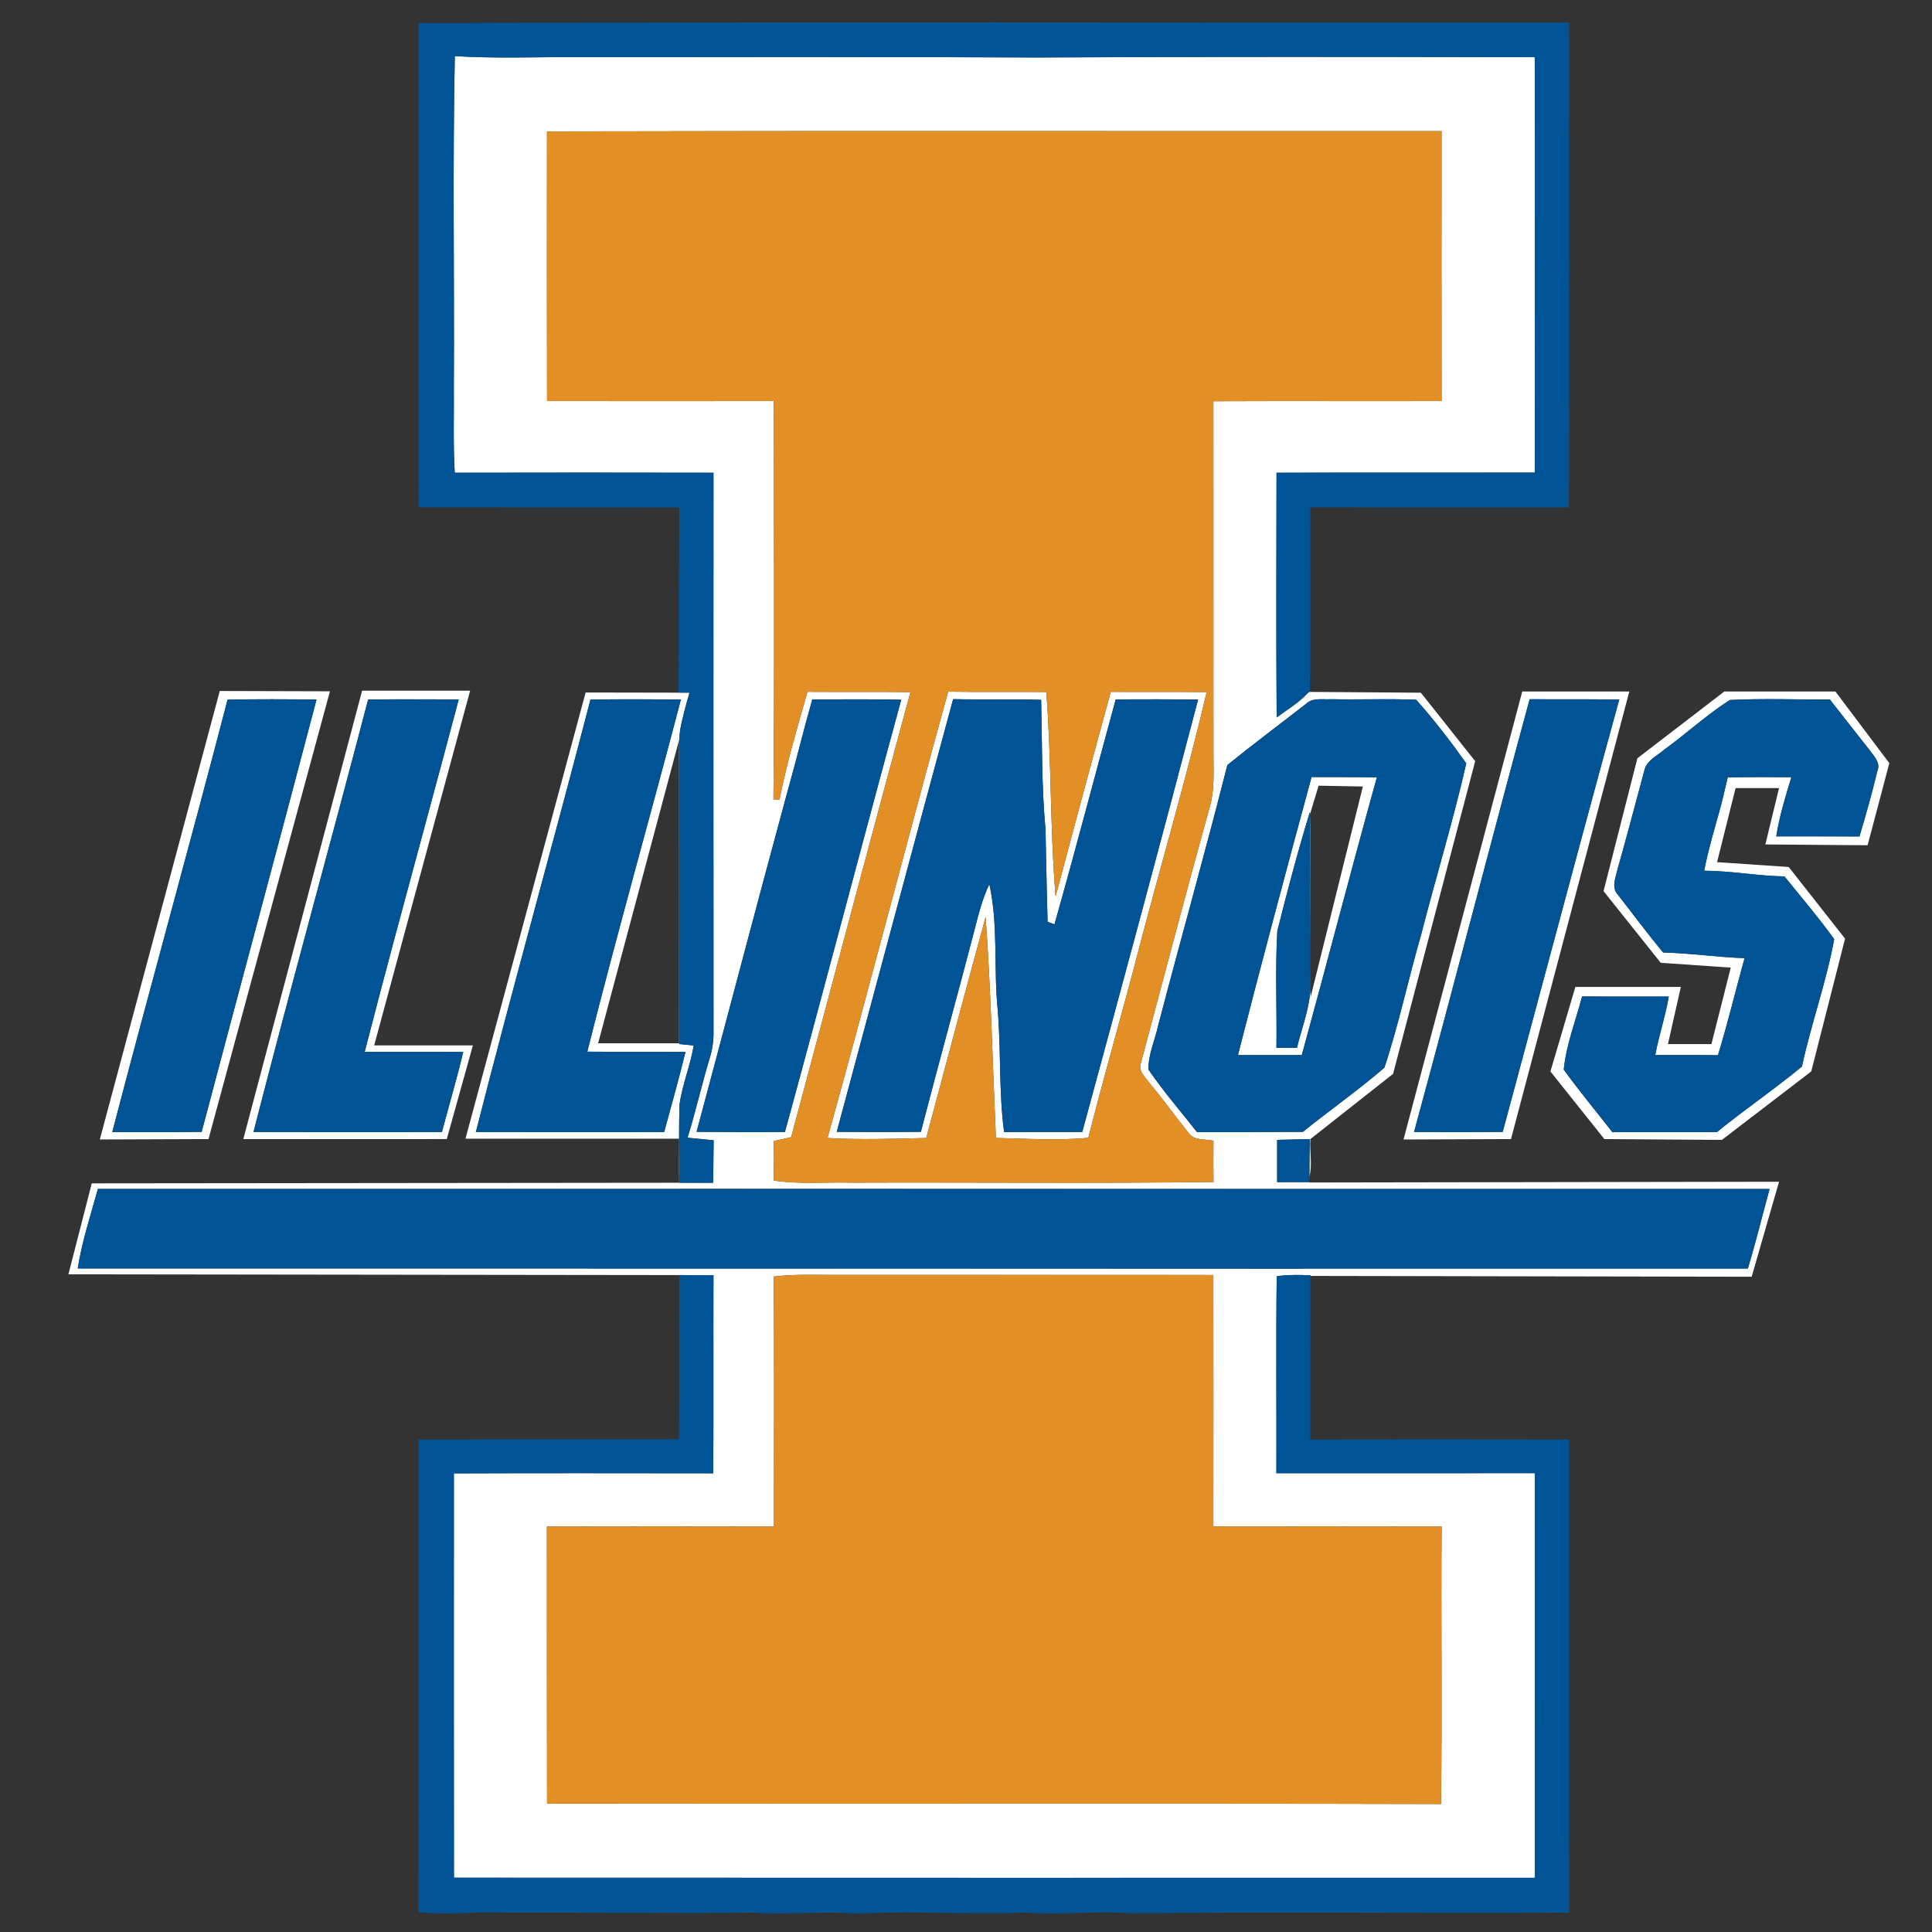
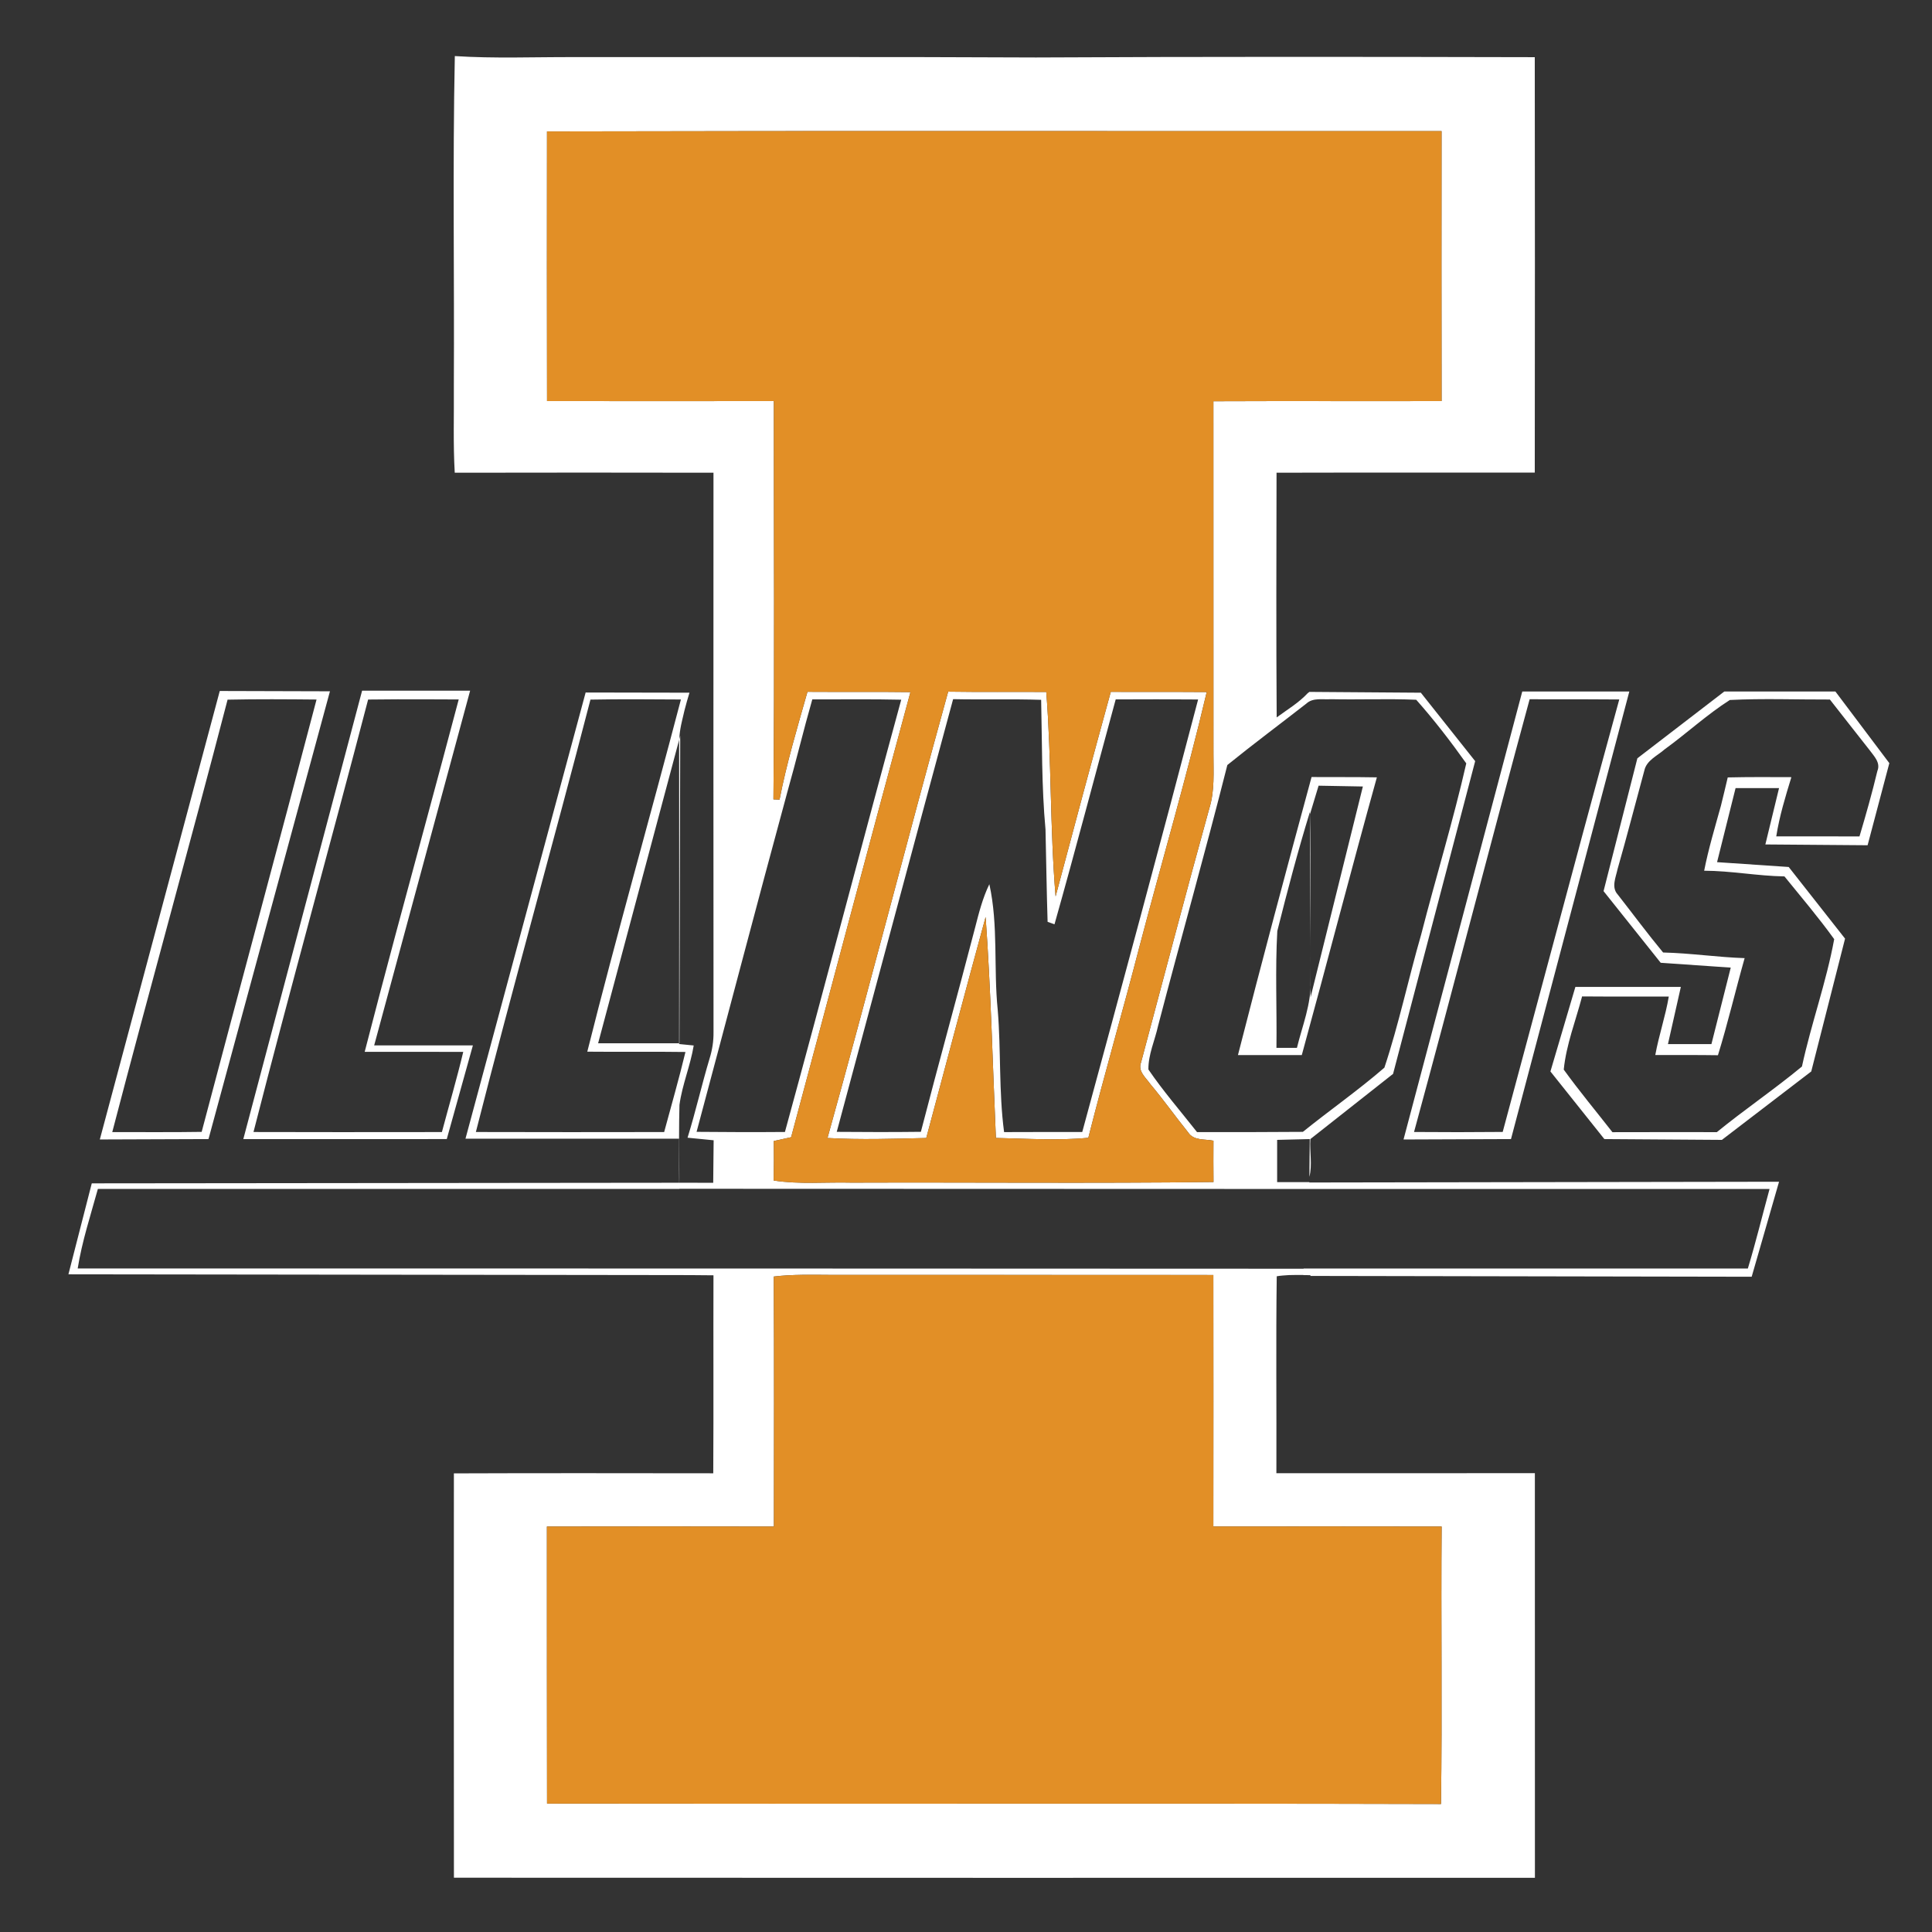
<svg xmlns="http://www.w3.org/2000/svg" version="1.1" id="Layer_1" x="0px" y="0px" width="200px" height="200px" viewBox="0 0 200 200" style="enable-background:new 0 0 200 200;" xml:space="preserve">
  <rect x="0" y="0" width="200" height="200" fill="#333333" stroke="none" />
  <path id="color3" style="fill:#FFFFFF;" d="M71.813,108.228c-0.505-0.053-1.01-0.101-1.51-0.15c0.014-10.445,0.004-20.895,0-31.34  c0.002-0.135,0.012-0.282,0.025-0.434c0.042-0.564,0.141-1.119,0.271-1.668c0.317-1.48,0.775-2.928,0.775-2.928l-10.749-0.02  l-12.438,46.188h22.108c0.003-1.266,0.014-2.552,0.043-3.502C70.622,112.28,71.472,110.313,71.813,108.228z M68.753,117.189  c-6.501,0.009-12.996,0.018-19.492-0.004c3.808-14.957,7.992-29.817,11.862-44.761c3.122-0.062,6.243-0.031,9.365-0.013  c-3.184,12.163-6.633,24.264-9.692,36.458c3.387,0.035,6.774-0.018,10.162,0.031C70.29,111.682,69.497,114.427,68.753,117.189z   M70.416,76.167L70.334,108h-8.417L70.416,76.167z M135.542,122.375h-0.19h-3.143v-4.346V118l0.63-0.016l2.745-0.067v0.05  l-0.037,3.857c0.321-1.229,0.016-2.627,0.101-3.907l8.562-6.75l8.5-32.375l-5.625-7.083l-11.541-0.084c0,0-0.081,0.065-0.192,0.154  c-0.92,0.985-2.11,1.691-3.191,2.487c-0.058-8.444-0.031-16.888-0.014-25.331c8.913-0.026,17.821,0.004,26.732-0.013  c0.021-14.338,0.018-28.67,0-43.003c-17.216-0.04-34.422-0.058-51.642,0.031C91.29,5.87,75.354,5.919,59.41,5.911  c-4.109-0.014-8.227,0.159-12.327-0.106c-0.234,11.375-0.04,22.763-0.101,34.147c0.026,2.994-0.08,5.991,0.093,8.984  c8.926-0.013,17.857-0.022,26.784,0c-0.004,19.301-0.014,38.602,0.004,57.899c0.013,0.93-0.129,1.854-0.407,2.739  c-0.815,2.72-1.439,5.491-2.281,8.201c0.899,0.093,1.797,0.182,2.701,0.266c-0.026,1.466-0.022,2.931-0.045,4.401  c-1.146,0-3.411-0.004-3.502-0.004H70.32l0.006-0.475c-0.007-1.362-0.017-2.726-0.02-4.088h-0.01  c-0.006,2.315,0.017,4.563,0.017,4.563h0.006L9.5,122.5l-2.417,9.417l63.237,0.079c0,0,2.359,0.004,3.538,0.023  c-0.022,6.833,0.018,13.664-0.022,20.496c-8.949-0.009-17.896-0.026-26.85,0.009c-0.004,13.953-0.014,27.905,0.004,41.856  c37.3,0.022,74.6,0.009,111.904,0.009c-0.009-13.965-0.005-27.926-0.005-41.887c-8.923,0.013-17.839-0.005-26.758,0.004  c0.024-6.792-0.054-13.594,0.036-20.386c0.18-0.034,0.395-0.058,0.619-0.078c0.421-0.042,0.845-0.06,1.27-0.057  c0.316-0.004,0.611-0.003,0.864,0.001v0.011c0.244,0.005,0.488,0.01,0.732,0.009c0,0.026,0,0.053,0,0.078l45.681,0.083l2.833-9.834  l-48.625,0.078V122.375z M135.236,72.833c0.686-0.634,1.683-0.395,2.533-0.452c2.943,0.062,5.894-0.066,8.838,0.058  c1.846,2.081,3.568,4.313,5.181,6.585c-1.355,5.951-3.153,11.809-4.672,17.728c-1.323,4.574-2.303,9.259-3.804,13.771  c-2.7,2.337-5.654,4.4-8.439,6.646c-3.653,0.03-7.306,0.03-10.956,0.026c-1.691-2.151-3.493-4.225-5.034-6.482  c-0.021-1.554,0.669-3.006,0.997-4.503c2.352-9.015,4.893-17.981,7.174-27.014C129.741,77.021,132.513,74.958,135.236,72.833z   M56.63,41.519c-0.023-9.307-0.009-18.61-0.005-27.913c30.866-0.075,61.732-0.018,92.604-0.031  c-0.009,9.316-0.014,18.628,0.004,27.944c-7.877,0.022-15.749-0.018-23.622,0.017c-0.004,12.172,0,24.34,0.005,36.512  c-0.005,1.878,0.142,3.799-0.425,5.624c-2.427,8.745-4.717,17.534-7.067,26.301c-0.367,0.93,0.505,1.59,0.974,2.271  c1.359,1.616,2.577,3.343,3.905,4.986c0.567,0.876,1.718,0.668,2.613,0.854c-0.014,1.427-0.005,2.853,0.004,4.277  c-12.482,0.151-24.968,0.022-37.45,0.066c-2.692-0.07-5.407,0.195-8.08-0.221c0.026-1.364,0.035-2.728,0.013-4.087  c0.598-0.134,1.191-0.267,1.793-0.395c4.127-15.355,8.178-30.733,12.35-46.076c-3.551-0.048-7.106-0.004-10.658-0.031  C82.541,75.312,81.43,79,80.699,82.773c-0.16-0.008-0.474-0.018-0.633-0.022c0.124-13.744,0.035-27.488,0.044-41.232  C72.281,41.528,64.458,41.528,56.63,41.519z M72.109,117.168c3.148-11.725,6.212-23.472,9.4-35.188  c0.904-3.183,1.669-6.403,2.581-9.582c3.068,0.013,6.137-0.036,9.205,0.035c-4.064,14.904-7.961,29.848-12.039,44.748  C78.206,117.207,75.155,117.198,72.109,117.168z M149.237,158.028c-0.08,9.576,0.07,19.149-0.066,28.722  c-30.848-0.083-61.697,0.006-92.541-0.044c-0.023-9.559-0.005-19.119-0.014-28.678c7.833-0.014,15.665-0.019,23.499,0  c0.009-8.627,0.031-17.256-0.014-25.881c1.953-0.235,3.923-0.178,5.889-0.169c13.204,0.009,26.407-0.005,39.616,0.009  c0.009,8.68,0.009,17.357,0,26.035C133.483,158.023,141.36,158.006,149.237,158.028z M160.151,123.083  c7.679,0,15.355-0.001,23.033,0c-0.752,2.746-1.421,5.513-2.248,8.236c-6.93-0.002-13.856,0-20.785-0.001  c-8.4-0.001-16.801,0-25.201-0.001l-0.001,0.021l-62.212-0.023c-0.805,0-1.61,0-2.416,0c-0.055,0-0.109,0-0.165,0  c-8.671,0-17.342-0.001-26.014-0.001c-12.033,0-24.066,0.002-36.1,0c0.447-2.802,1.337-5.509,2.089-8.235c11.337,0,22.673,0,34.01,0  c8.729,0,17.457,0.001,26.185,0.001v-0.018l62.261,0.02c0.906,0,1.813,0,2.719,0c0.078,0,0.155,0,0.233,0  C143.745,123.083,151.948,123.082,160.151,123.083z M95.886,117.806c2.041-7.629,4.06-15.267,6.146-22.883  c0.549,7.616,0.722,15.249,1.063,22.878c3.188,0.066,6.39,0.292,9.568-0.018c1.675-6.611,3.582-13.16,5.287-19.765  c2.307-8.795,4.884-17.526,6.969-26.377c-3.311-0.027-6.619,0-9.931-0.018c-1.936,7.049-3.839,14.111-5.713,21.178  c-0.589-7.049-0.415-14.124-0.965-21.169c-3.387-0.018-6.774,0.022-10.156-0.031c-4.256,15.373-8.206,30.834-12.492,46.204  C89.063,118.004,92.481,117.886,95.886,117.806z M98.667,72.376c3.037,0.066,6.075-0.031,9.112,0.071  c0.106,4.472,0.039,8.958,0.452,13.421c0.075,3.183,0.115,6.372,0.217,9.559c0.177,0.066,0.535,0.195,0.713,0.256  c2.188-7.739,4.22-15.52,6.337-23.281c2.843-0.013,5.689-0.018,8.531,0.009c-3.914,14.948-7.942,29.865-11.995,44.774  c-2.696,0.004-5.393-0.009-8.09,0.009c-0.558-4.198-0.309-8.436-0.659-12.646c-0.442-4.325,0.075-8.744-0.867-13.017  c-0.695,1.43-1.085,2.976-1.479,4.512c-1.833,7.048-3.785,14.067-5.61,21.122c-2.905,0.034-5.809,0.03-8.709,0.004  C90.644,102.242,94.62,87.298,98.667,72.376z M142.533,80.471c-2.254-0.04-4.508-0.018-6.761-0.032  c-2.604,9.578-5.163,19.164-7.62,28.781c2.2,0,4.405,0,6.609,0C137.388,99.646,139.873,90.034,142.533,80.471z M135.594,84.333  l0.906-2.999l4.584,0.083l-5.417,21.833L135.594,84.333z M132.137,108.476c0.054-4.033-0.138-8.076,0.089-12.096  c1.036-4.127,2.121-8.253,3.374-12.323c0.125,5.818,0.004,11.645,0.066,17.468c0.093,2.404-0.85,4.653-1.409,6.951  C133.545,108.472,132.842,108.472,132.137,108.476z M34.156,71.563L22.75,71.531l-12.417,46.427l11.25-0.041L34.156,71.563z   M11.621,117.194c3.901-14.944,8.054-29.821,11.938-44.765c3.068-0.066,6.142-0.044,9.21-0.014  c-3.919,14.931-7.952,29.831-11.893,44.756C17.789,117.222,14.703,117.186,11.621,117.194z M37.484,71.5l-12.297,46.422  l21.063-0.005l2.703-9.698H38.734L48.667,71.5H37.484z M37.753,108.884c2.13,0.005,4.26,0.002,6.39,0.002  c1.271-0.001,2.542-0.002,3.812,0.006c-0.664,2.785-1.474,5.535-2.209,8.298c-0.534,0.001-1.069,0.001-1.603,0.002  c-5.969,0.005-11.935,0.015-17.902-0.006c3.83-14.953,7.966-29.83,11.867-44.77c2.012-0.028,4.023-0.028,6.035-0.022  c1.114,0.004,2.229,0.007,3.343,0.013c-1.1,4.163-2.22,8.321-3.343,12.478C41.985,92.877,39.816,100.864,37.753,108.884z   M145.293,117.959l11.124-0.042l12.25-46.333h-11.083L145.293,117.959z M160.151,72.388c2.491,0.003,4.984-0.006,7.475,0.02  c-2.531,9.209-5.004,18.434-7.475,27.659c-1.527,5.704-3.054,11.409-4.592,17.11c-3.064,0.03-6.123,0.03-9.178,0.005  c4.064-14.914,7.912-29.879,11.967-44.797C158.95,72.389,159.552,72.387,160.151,72.388z M193.333,87.5l2.25-8.5L190,71.584h-11.5  l-9,6.916L166,92.25l5.916,7.417l7.25,0.5l-2,7.917h-4.5l1.334-5.917h-10.917l-2.583,8.75l5.583,7L178.25,118l9.25-7.083l3.5-13.75  l-5.834-7.417l-7.416-0.5l1.916-7.666h4.5l-1.416,5.833L193.333,87.5z M178.855,80.479c-0.222,0.987-0.475,1.966-0.71,2.949  c-0.614,2.223-1.287,4.441-1.73,6.708c2.785,0.009,5.525,0.545,8.312,0.589c1.739,2.143,3.533,4.255,5.148,6.496  c-0.814,4.454-2.382,8.753-3.338,13.185c-2.856,2.364-5.934,4.445-8.808,6.792c-3.603,0-7.209-0.009-10.812,0.005  c-1.682-2.156-3.44-4.264-5.038-6.478c0.257-2.582,1.239-5.065,1.899-7.576c2.993,0.027,5.982,0,8.975,0.013  c-0.346,2.047-1.027,4.013-1.398,6.054c2.161,0.009,4.321-0.015,6.486,0.021c1.027-3.321,1.816-6.708,2.763-10.051  c-2.82-0.093-5.618-0.519-8.439-0.584c-1.62-1.953-3.131-3.999-4.697-6c-0.691-0.748-0.195-1.789-0.018-2.634  c0.97-3.383,1.842-6.792,2.767-10.184c0.226-1.081,1.347-1.537,2.099-2.206c2.284-1.655,4.374-3.595,6.753-5.114  c3.444-0.177,6.907-0.036,10.361-0.049c1.372,1.736,2.724,3.494,4.104,5.229c0.46,0.633,1.169,1.307,0.811,2.17  c-0.545,2.276-1.183,4.53-1.852,6.774c-2.874-0.018-5.747,0-8.616-0.009c0.331-2.086,0.947-4.114,1.567-6.128  C183.247,80.444,181.051,80.426,178.855,80.479z" />
-   <path id="color2" style="fill:#005496;" d="M162.441,149.013c0.005,16.329,0.018,32.66-0.01,48.984  c-15.143,0.075-30.29-0.084-45.434,0.063c-3.555-0.24-7.11,0.177-10.666-0.063c-5.902,0.168-11.81-0.15-17.716,0.08  c-3.529-0.239-7.058,0.146-10.587-0.08c-8.718,0.089-17.432-0.025-26.146,0c-2.86-0.119-5.725,0.279-8.577-0.062  c0.031-16.299,0.005-32.598,0.014-48.901c0.274-0.002,0.549-0.002,0.823-0.004c8.714-0.064,17.432-0.006,26.146-0.031  c0.053-5.667-0.004-11.335,0.031-17.003c1.177,0,2.359,0.004,3.538,0.023c-0.022,6.833,0.018,13.664-0.022,20.496  c-8.949-0.009-17.896-0.026-26.85,0.009c-0.004,13.953-0.014,27.905,0.004,41.856c37.3,0.022,74.6,0.009,111.904,0.009  c-0.009-13.965-0.005-27.926-0.005-41.887c-8.923,0.013-17.839-0.005-26.758,0.004c0.024-6.792-0.054-13.594,0.036-20.386  c0.205-0.039,0.412-0.058,0.619-0.078c0.402-0.035,0.846-0.052,1.27-0.057c0.288,0.002,0.576,0.006,0.864,0.012  c0.244,0.005,0.488,0.01,0.732,0.009c0,0.026,0,0.053,0,0.078c0,5.642,0,11.283-0.005,16.929c8.168-0.013,16.336-0.018,24.503-0.002  C160.915,149.012,161.678,149.011,162.441,149.013z M44.143,52.519c8.727,0.017,17.454-0.018,26.182,0.017  c-0.035,6.358-0.07,12.798-0.075,19.152c0.266,0.026,0.858-0.002,1.124,0.02c-0.224,0.98-0.542,1.947-0.775,2.928  c-0.13,0.55-0.229,1.104-0.271,1.668c-0.011,0.145-0.023,0.288-0.025,0.434c0.004,10.445,0.014,20.895,0,31.34  c0.501,0.05,1.005,0.098,1.51,0.15c-0.341,2.086-1.191,4.053-1.475,6.146c-0.035,1.167-0.036,2.335-0.033,3.502  c0.003,1.362,0.013,2.726,0.02,4.088c0.001,0.158,0.003,0.316,0.003,0.475c1.165,0.004,2.333,0.004,3.502,0.004  c0.022-1.471,0.018-2.936,0.045-4.401c-0.904-0.084-1.802-0.173-2.701-0.266c0.841-2.71,1.465-5.481,2.281-8.201  c0.278-0.885,0.42-1.809,0.407-2.739c-0.018-19.297-0.009-38.598-0.004-57.899c-8.926-0.022-17.858-0.013-26.784,0  c-0.173-2.993-0.067-5.99-0.093-8.984c0.061-11.384-0.133-22.772,0.101-34.147c4.1,0.266,8.218,0.093,12.327,0.106  c15.944,0.009,31.88-0.041,47.825,0.04c17.22-0.088,34.426-0.071,51.642-0.031c0.018,14.333,0.021,28.665,0,43.003  c-8.91,0.017-17.818-0.014-26.732,0.013c-0.018,8.444-0.044,16.888,0.014,25.331c1.081-0.796,2.271-1.502,3.191-2.487  c0.082-0.088,0.176-0.165,0.253-0.258c0.116-6.336,0.014-12.677,0.05-19.013c8.164,0.032,16.333,0,24.498,0.018  c0.753,0.001,1.506,0.001,2.259,0.004c0.074-16.733,0.031-33.465,0.021-50.203C122.724,2.363,83.019,2.244,43.311,2.39  c0.026,16.711-0.014,33.417,0.021,50.127C43.603,52.518,43.873,52.518,44.143,52.519z M132.209,118v0.029v4.346h3.143h0.19  l0.005-0.551l0.037-3.857v-0.05l-2.745,0.067L132.209,118z M60.796,108.87c3.06-12.194,6.509-24.296,9.692-36.458  c-3.122-0.018-6.243-0.049-9.365,0.013c-3.87,14.944-8.054,29.804-11.862,44.761c6.496,0.021,12.991,0.013,19.492,0.004  c0.743-2.763,1.536-5.508,2.205-8.288C67.571,108.853,64.183,108.905,60.796,108.87z M84.091,72.398  c-0.912,3.179-1.678,6.398-2.581,9.582c-3.188,11.716-6.252,23.463-9.4,35.188c3.046,0.03,6.097,0.039,9.147,0.014  c4.078-14.9,7.975-29.844,12.039-44.748C90.228,72.363,87.159,72.412,84.091,72.398z M95.329,117.164  c1.825-7.055,3.777-14.073,5.61-21.122c0.395-1.536,0.784-3.082,1.479-4.512c0.942,4.273,0.425,8.692,0.867,13.017  c0.351,4.211,0.102,8.448,0.659,12.646c2.697-0.017,5.394-0.005,8.09-0.009c4.053-14.909,8.081-29.826,11.995-44.774  c-2.842-0.027-5.688-0.022-8.531-0.009c-2.117,7.761-4.149,15.542-6.337,23.281c-0.178-0.062-0.536-0.19-0.713-0.256  c-0.102-3.188-0.142-6.376-0.217-9.559c-0.413-4.463-0.346-8.949-0.452-13.421c-3.037-0.102-6.075-0.004-9.112-0.071  c-4.047,14.922-8.023,29.866-12.048,44.792C89.52,117.194,92.424,117.198,95.329,117.164z M143.313,110.522  c-2.7,2.337-5.654,4.4-8.439,6.646c-3.653,0.03-7.306,0.03-10.956,0.026c-1.691-2.151-3.493-4.225-5.034-6.482  c-0.021-1.554,0.669-3.006,0.997-4.503c2.352-9.015,4.893-17.981,7.174-27.014c2.687-2.174,5.458-4.237,8.182-6.362  c0.686-0.634,1.683-0.395,2.533-0.452c2.943,0.062,5.894-0.066,8.838,0.058c1.846,2.081,3.568,4.313,5.181,6.585  c-1.355,5.951-3.153,11.809-4.672,17.728C145.793,101.325,144.813,106.01,143.313,110.522z M142.533,80.471  c-2.254-0.04-4.508-0.018-6.761-0.032c-2.604,9.578-5.163,19.164-7.62,28.781c2.2,0,4.405,0,6.609,0  C137.388,99.646,139.873,90.034,142.533,80.471z M135.6,84.057c-1.253,4.069-2.338,8.196-3.374,12.323  c-0.227,4.021-0.035,8.063-0.089,12.096c0.705-0.004,1.408-0.004,2.12,0c0.56-2.298,1.502-4.547,1.409-6.951  C135.604,95.702,135.725,89.875,135.6,84.057z M20.875,117.172c3.941-14.926,7.975-29.826,11.893-44.756  c-3.068-0.031-6.142-0.053-9.21,0.014c-3.883,14.944-8.037,29.821-11.938,44.765C14.703,117.186,17.789,117.222,20.875,117.172z   M44.143,117.191c0.534-0.001,1.069-0.001,1.603-0.002c0.735-2.763,1.545-5.513,2.209-8.298c-1.271-0.008-2.542-0.007-3.812-0.006  c-2.13,0-4.259,0.003-6.39-0.002c2.063-8.019,4.232-16.007,6.39-23.999c1.122-4.157,2.243-8.314,3.343-12.478  c-1.114-0.006-2.229-0.01-3.343-0.013c-2.012-0.006-4.023-0.006-6.035,0.022c-3.9,14.94-8.037,29.817-11.867,44.77  C32.208,117.206,38.174,117.196,44.143,117.191z M135.542,123.082c-0.078,0-0.155,0-0.233,0c-0.906,0-1.813,0-2.719,0  c-20.754-0.001-41.507-0.002-62.261-0.002c-8.728,0-17.457-0.001-26.185-0.001c-11.337,0-22.673,0-34.01,0  c-0.752,2.727-1.643,5.434-2.089,8.235c12.034,0.002,24.066,0,36.1,0c8.671,0,17.343,0.001,26.014,0.001c0.055,0,0.11,0,0.165,0  c0.805,0,1.61,0,2.416,0c20.738,0,41.475,0.001,62.213,0.002c8.4,0.001,16.801,0,25.201,0.001  c6.929,0.001,13.855-0.001,20.785,0.001c0.827-2.724,1.496-5.49,2.248-8.236c-7.678-0.001-15.355,0-23.033,0  C151.948,123.082,143.745,123.083,135.542,123.082z M160.151,100.066c2.471-9.226,4.943-18.45,7.475-27.659  c-2.49-0.025-4.983-0.016-7.475-0.02c-0.6-0.001-1.201,0.001-1.803-0.003c-4.055,14.917-7.902,29.883-11.967,44.797  c3.055,0.025,6.114,0.025,9.178-0.005C157.098,111.476,158.624,105.771,160.151,100.066z M193.533,77.645  c-1.381-1.736-2.732-3.493-4.104-5.229c-3.454,0.014-6.917-0.128-10.361,0.049c-2.379,1.519-4.469,3.458-6.753,5.114  c-0.752,0.668-1.873,1.125-2.099,2.206c-0.925,3.392-1.797,6.801-2.767,10.184c-0.178,0.846-0.674,1.886,0.018,2.634  c1.566,2.001,3.077,4.047,4.697,6c2.821,0.065,5.619,0.491,8.439,0.584c-0.947,3.343-1.735,6.729-2.763,10.051  c-2.165-0.036-4.325-0.013-6.486-0.021c0.371-2.041,1.053-4.007,1.398-6.054c-2.992-0.013-5.981,0.015-8.975-0.013  c-0.66,2.511-1.643,4.994-1.899,7.576c1.599,2.214,3.357,4.321,5.038,6.478c3.603-0.014,7.209-0.005,10.812-0.005  c2.874-2.347,5.951-4.428,8.808-6.792c0.956-4.433,2.523-8.731,3.338-13.185c-1.615-2.241-3.409-4.353-5.148-6.496  c-2.786-0.044-5.526-0.581-8.312-0.589c0.443-2.267,1.116-4.485,1.73-6.708c0.235-0.983,0.488-1.962,0.71-2.949  c2.195-0.053,4.392-0.035,6.588-0.026c-0.62,2.014-1.236,4.042-1.567,6.128c2.869,0.009,5.742-0.009,8.616,0.009  c0.669-2.245,1.307-4.499,1.852-6.774C194.702,78.952,193.993,78.278,193.533,77.645z" />
  <path id="color1" style="fill:#E28F26;" d="M80.101,132.148c1.953-0.235,3.923-0.178,5.889-0.169  c13.204,0.009,26.407-0.005,39.616,0.009c0.009,8.68,0.009,17.357,0,26.035c7.877,0,15.754-0.017,23.631,0.006  c-0.08,9.576,0.07,19.149-0.066,28.722c-30.848-0.083-61.697,0.006-92.541-0.044c-0.023-9.559-0.005-19.119-0.014-28.678  c7.833-0.014,15.665-0.019,23.499,0C80.123,149.401,80.146,140.773,80.101,132.148z M125.615,118.084  c-0.014,1.427-0.005,2.853,0.004,4.277c-12.482,0.151-24.968,0.022-37.45,0.066c-2.692-0.07-5.407,0.195-8.08-0.221  c0.026-1.364,0.035-2.728,0.013-4.087c0.598-0.134,1.191-0.267,1.793-0.395c4.127-15.355,8.178-30.733,12.35-46.076  c-3.551-0.048-7.106-0.004-10.658-0.031C82.541,75.312,81.43,79,80.699,82.773c-0.16-0.008-0.474-0.018-0.633-0.022  c0.124-13.744,0.035-27.488,0.044-41.232c-7.829,0.009-15.652,0.009-23.48,0c-0.023-9.307-0.009-18.61-0.005-27.913  c30.866-0.075,61.732-0.018,92.604-0.031c-0.009,9.316-0.014,18.628,0.004,27.944c-7.877,0.022-15.749-0.018-23.622,0.017  c-0.004,12.172,0,24.34,0.005,36.512c-0.005,1.878,0.142,3.799-0.425,5.624c-2.427,8.745-4.717,17.534-7.067,26.301  c-0.367,0.93,0.505,1.59,0.974,2.271c1.359,1.616,2.577,3.343,3.905,4.986C123.569,118.106,124.72,117.898,125.615,118.084z   M117.95,98.018c2.307-8.795,4.884-17.526,6.969-26.377c-3.311-0.027-6.619,0-9.931-0.018c-1.936,7.049-3.839,14.111-5.713,21.178  c-0.589-7.049-0.415-14.124-0.965-21.169c-3.387-0.018-6.774,0.022-10.156-0.031c-4.256,15.373-8.206,30.834-12.492,46.204  c3.4,0.198,6.819,0.08,10.224,0c2.041-7.629,4.06-15.267,6.146-22.883c0.549,7.616,0.722,15.249,1.063,22.878  c3.188,0.066,6.39,0.292,9.568-0.018C114.338,111.172,116.245,104.623,117.95,98.018z" />
</svg>